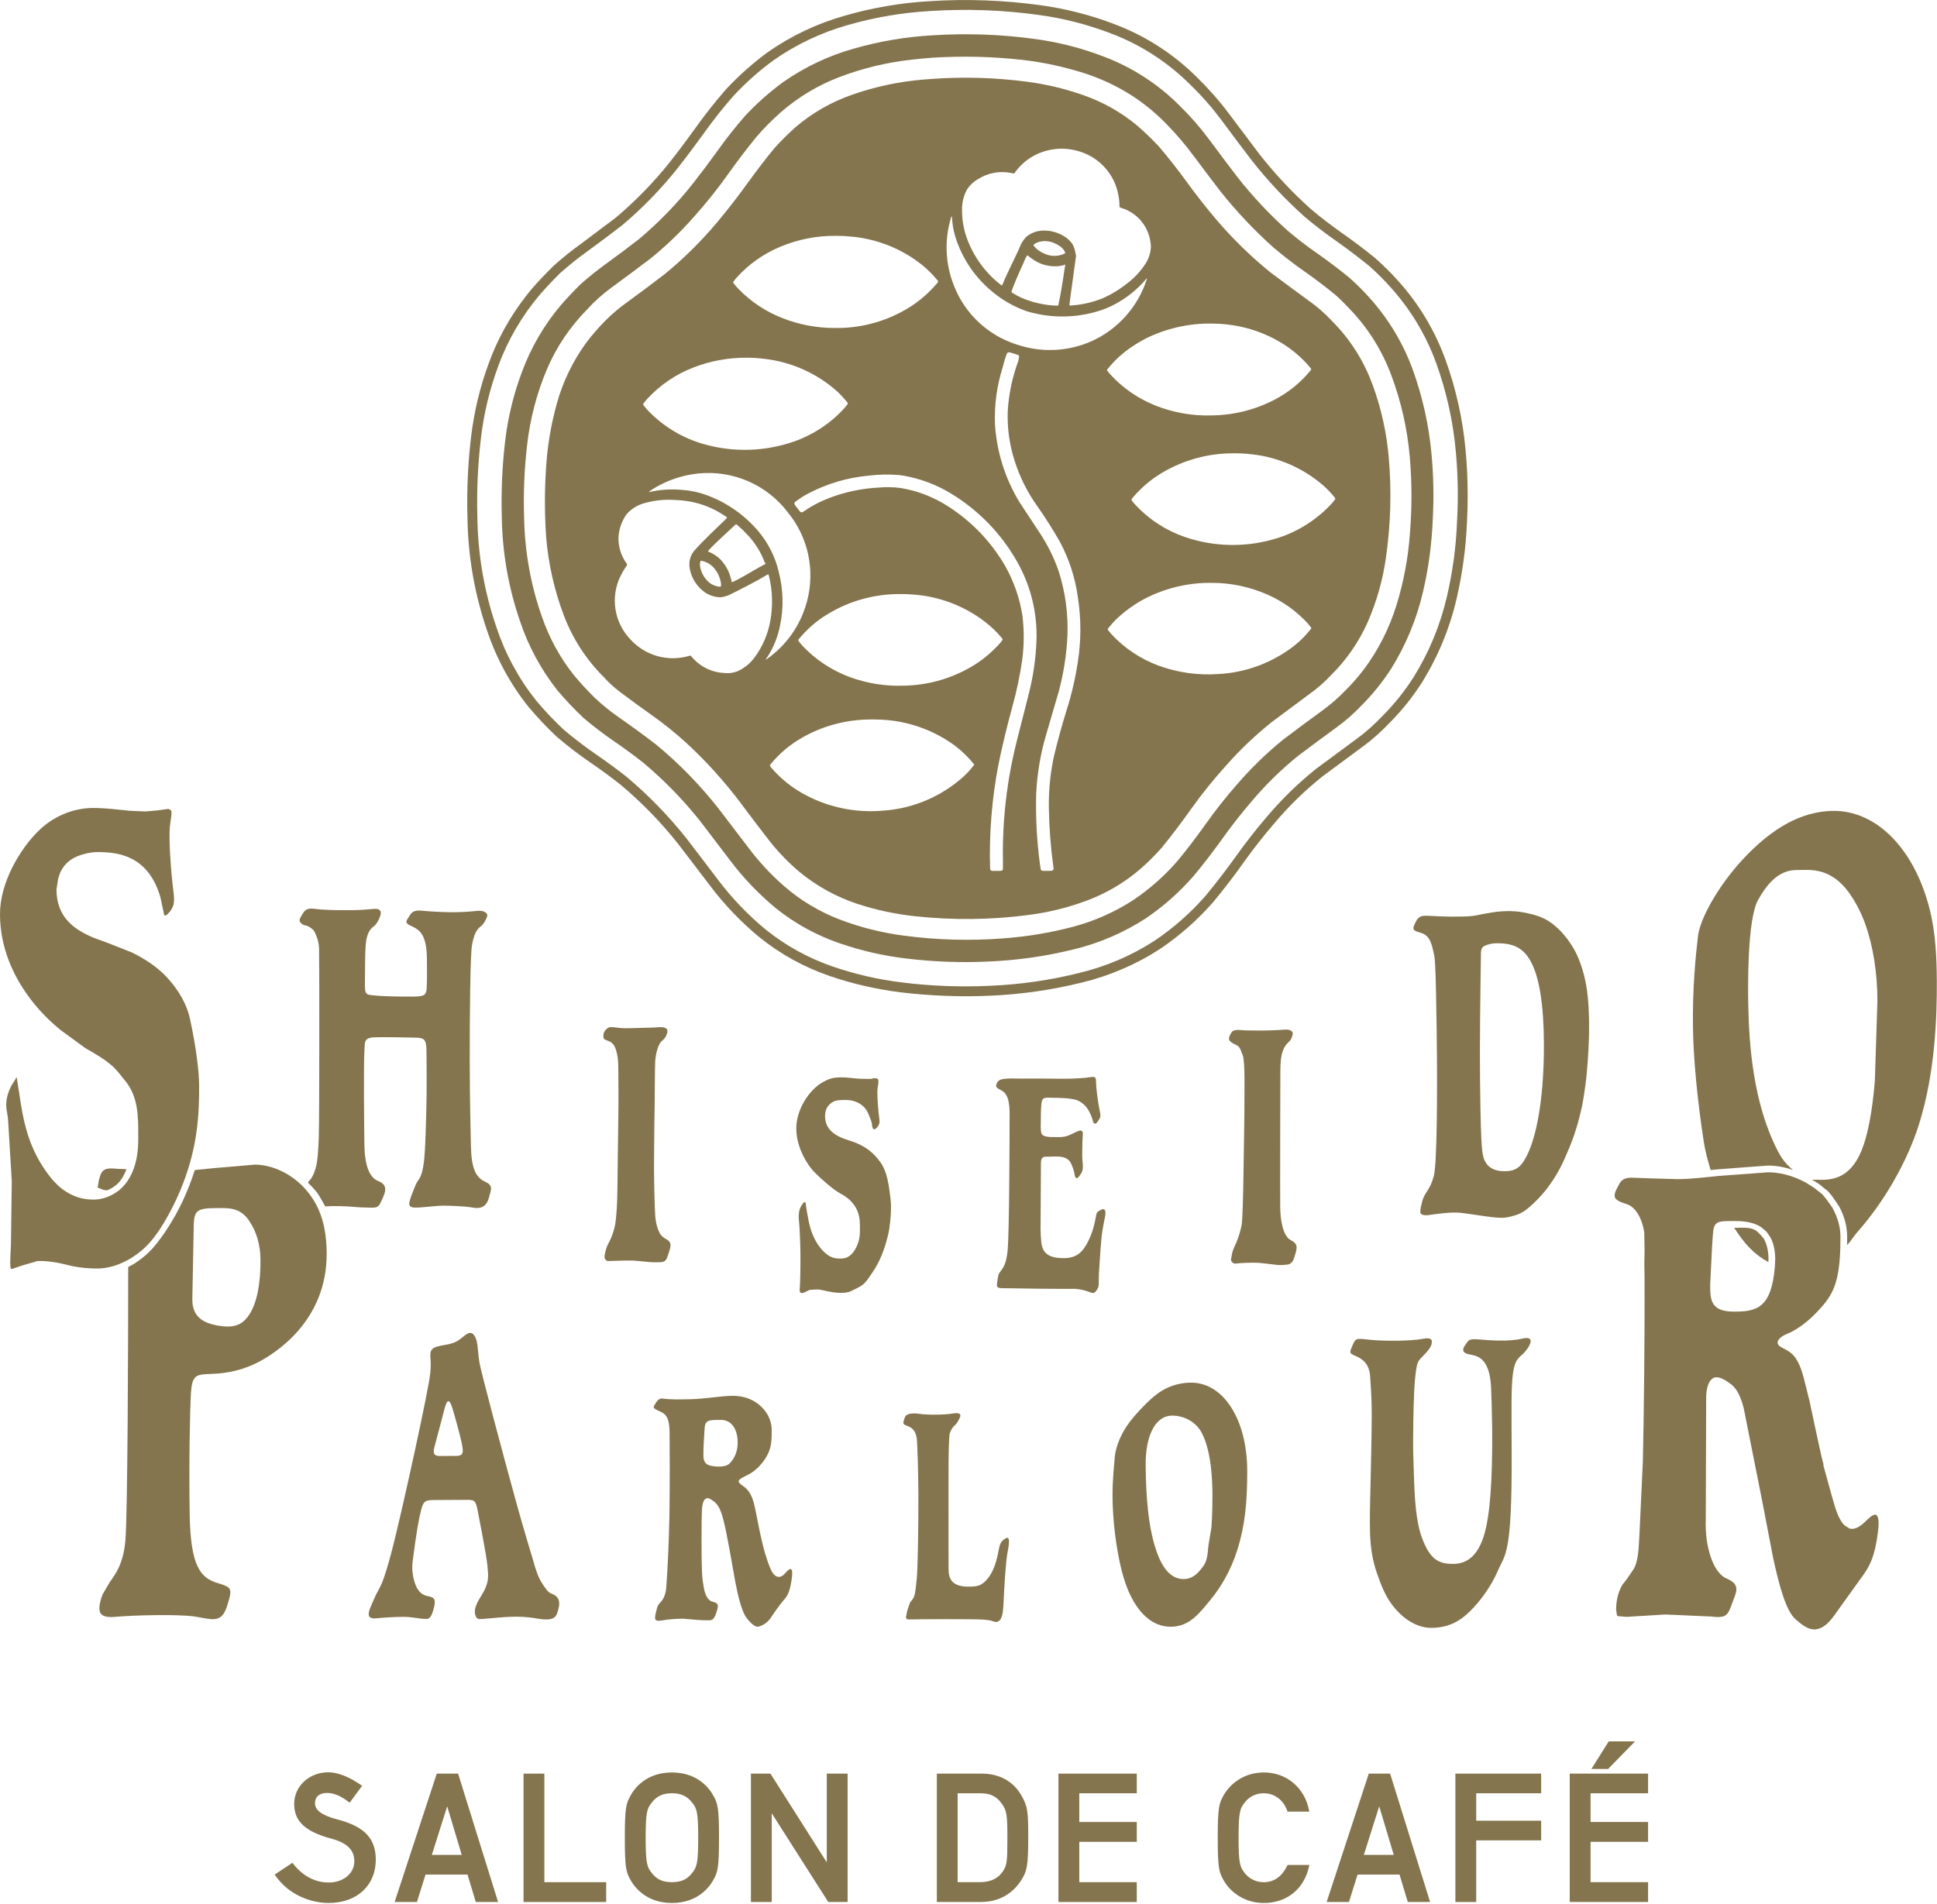
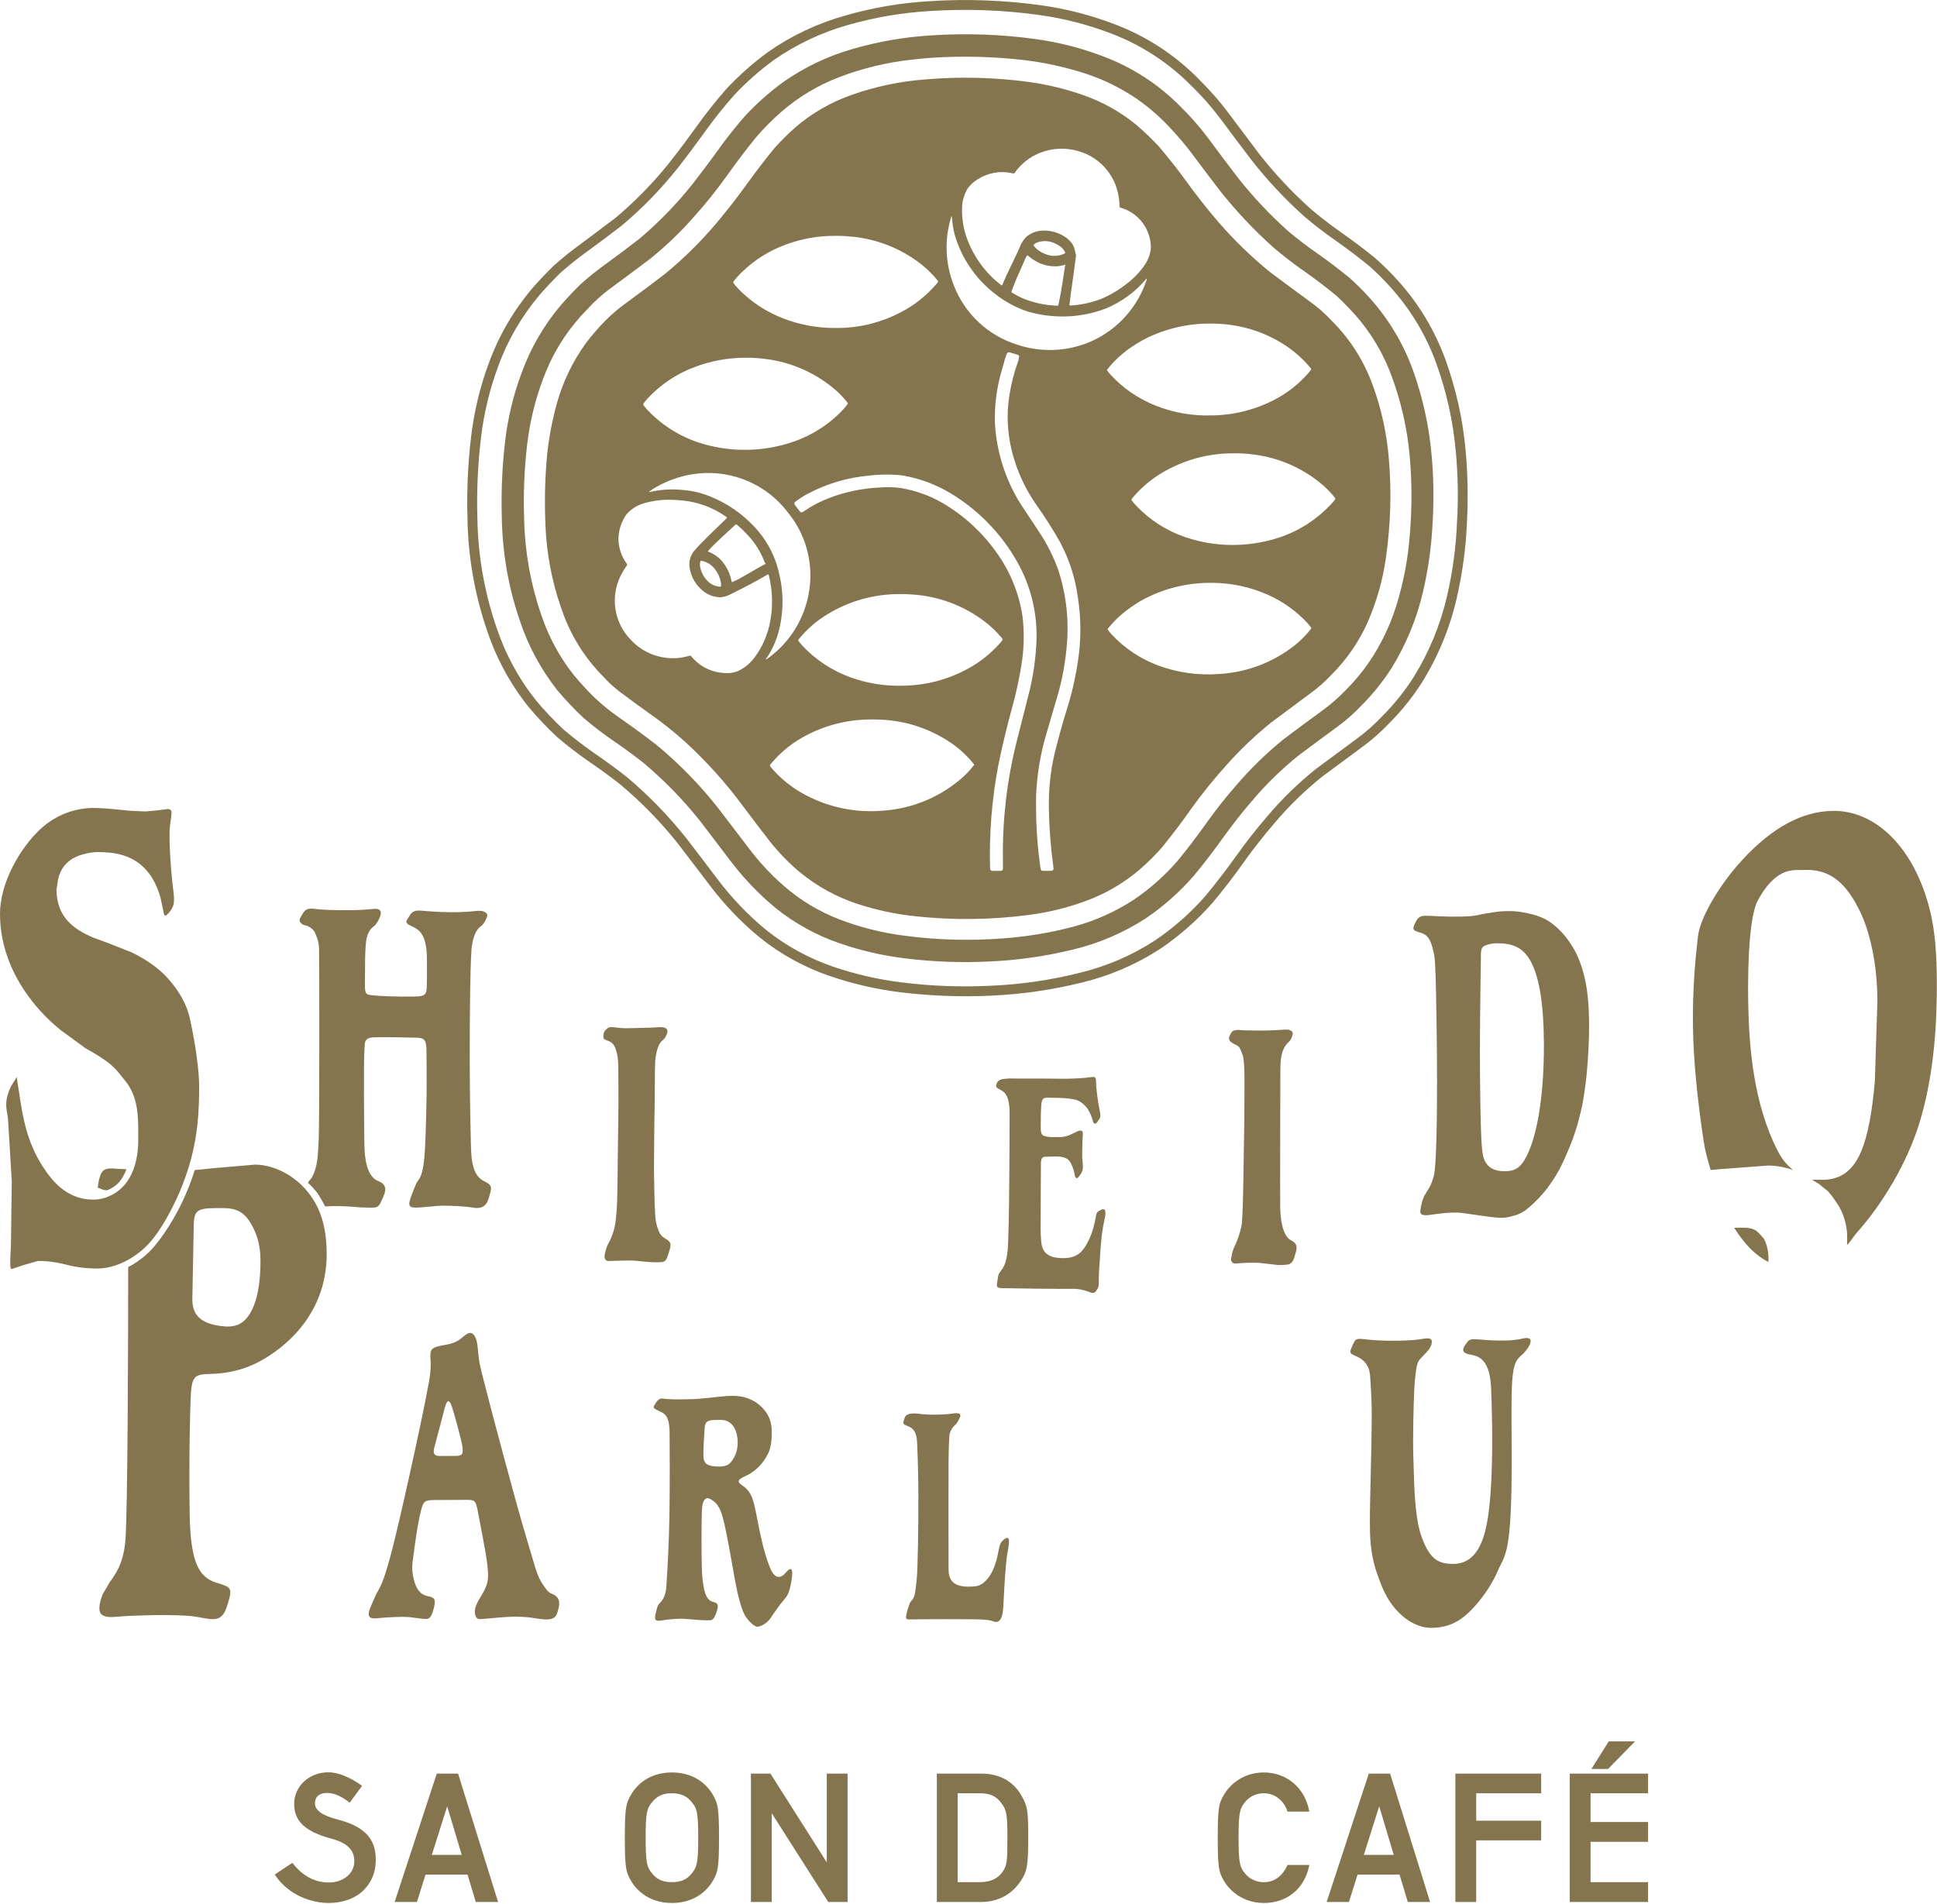
<svg xmlns="http://www.w3.org/2000/svg" id="_レイヤー_1" width="180" height="177" version="1.1" viewBox="0 0 180 177">
  <path d="M33.817,175.668c-.783.783-1.95,1.213-3.271,1.213-1.551,0-3.686-.676-4.976-2.58l-.046-.061,1.643-1.09.046.046c.891,1.167,2.043,1.781,3.348,1.781,1.351,0,2.365-.845,2.365-1.966,0-1.075-.676-1.72-2.165-2.119-2.396-.645-3.425-1.612-3.425-3.21,0-1.659,1.398-2.949,3.179-2.949.875,0,1.966.43,3.071,1.213l.061.046-1.152,1.567-.061-.046c-.753-.584-1.413-.86-2.043-.86-.384,0-.676.108-.875.292-.169.169-.246.399-.246.676,0,.645.676,1.136,2.119,1.505,2.473.645,3.532,1.766,3.532,3.732,0,1.121-.384,2.089-1.106,2.81h.002Z" fill="#84754e" />
  <path d="M44.213,176.789l-.768-2.549h-3.901l-.799,2.549h-2.073l3.916-11.932h1.981l3.716,11.932h-2.073.001ZM41.556,167.897l-1.428,4.515h2.78l-1.351-4.515h0Z" fill="#84754e" />
-   <path d="M48.651,176.789v-11.932h1.935v10.09h5.744v1.843h-7.679Z" fill="#84754e" />
  <path d="M66.295,174.731c-.353.645-1.444,2.15-3.855,2.15s-3.501-1.505-3.855-2.15c-.399-.722-.522-1.09-.522-3.916,0-2.81.123-3.179.522-3.901.353-.66,1.444-2.165,3.855-2.165s3.501,1.505,3.855,2.165c.399.722.522,1.09.522,3.901,0,2.826-.123,3.194-.522,3.916ZM64.299,167.528c-.461-.583-1.014-.845-1.858-.845s-1.398.261-1.858.845c-.445.553-.584.86-.584,3.287,0,2.442.138,2.733.584,3.302.461.584,1.014.829,1.858.829s1.398-.246,1.858-.829c.445-.568.584-.86.584-3.302,0-2.427-.138-2.734-.584-3.287Z" fill="#84754e" />
  <path d="M76.968,176.789l-5.252-8.247v8.247h-1.935v-11.932h1.812l5.237,8.247v-8.247h1.935v11.932h-1.797Z" fill="#84754e" />
  <path d="M94.874,174.808c-.476.737-1.582,1.981-3.732,1.981h-4.085v-11.932h4.193c1.597,0,2.903.706,3.655,2.012.599,1.029.645,1.49.645,3.947,0,2.657-.123,3.133-.676,3.993h0ZM93.092,167.651c-.507-.706-1.06-.967-2.043-.967h-2.058v8.262h2.058c.983,0,1.674-.322,2.135-.983.384-.584.43-.906.43-3.071,0-2.104-.046-2.611-.522-3.24h0Z" fill="#84754e" />
-   <path d="M98.359,176.789v-11.932h7.279v1.827h-5.344v2.672h5.344v1.843h-5.344v3.747h5.344v1.843h-7.279Z" fill="#84754e" />
  <path d="M121.655,173.441c-.445,2.119-2.058,3.44-4.208,3.44-1.904,0-3.194-1.106-3.763-2.15-.399-.722-.522-1.09-.522-3.916,0-2.81.123-3.179.522-3.901.568-1.044,1.858-2.165,3.763-2.165,2.119,0,3.809,1.428,4.208,3.563l.015.077h-2.027l-.015-.046c-.261-.829-1.029-1.659-2.181-1.659-.968,0-1.52.522-1.766.845-.445.553-.584.86-.584,3.287,0,2.442.138,2.733.584,3.302.246.307.799.829,1.766.829.952,0,1.689-.522,2.181-1.551l.015-.046h2.027l-.015.092h0Z" fill="#84754e" />
  <path d="M130.823,176.789l-.768-2.549h-3.901l-.799,2.549h-2.073l3.916-11.932h1.981l3.716,11.932h-2.073.001ZM128.166,167.897l-1.428,4.515h2.78l-1.351-4.515h-.001Z" fill="#84754e" />
  <path d="M137.18,171.061v5.728h-1.935v-11.932h7.97v1.827h-6.035v2.549h6.035v1.828h-6.035Z" fill="#84754e" />
  <path d="M145.872,176.789v-11.932h7.279v1.827h-5.344v2.672h5.344v1.843h-5.344v3.747h5.344v1.843h-7.279ZM149.434,164.426h-1.551l1.613-2.565h2.442l-2.503,2.565h-.001Z" fill="#84754e" />
  <path d="M51.19,148.102c-.27-.098-.563-.551-.775-.873-.375-.566-.611-1.231-.899-2.282-.158-.533-.772-2.538-1.478-5.065-1.435-5.196-3.37-12.496-3.489-13.254-.175-1.125-.121-1.921-.43-2.427-.31-.506-.625-.305-.992-.022-.367.282-.671.651-1.715.82-.56.095-1.024.177-1.245.402-.2.198-.184.527-.168.826.044.636.054,1.184-.157,2.331-.762,4.218-3.041,14.097-2.316,10.909-.582,2.565-1.029,4.386-1.215,5.062-.275,1.003-.541,1.949-.834,2.645-.24.565-.5.918-.668,1.342-.382.924-1.055,1.989.092,1.908,1.146-.103,2.538-.188,3.217-.106.675.08,1.142.162,1.403.162.245,0,.506.041.752-.851.245-.891.161-1.097-.342-1.228-.378-.087-1.106-.13-1.467-1.56-.114-.435-.212-1.001-.114-1.739.366-2.827.57-3.93.782-4.735.21-.81.328-.94,1.258-.94.941-.002,2.294-.005,3.011-.016.721,0,.802.087.982.972.171.892.815,4.144.91,5.123.084.965.217,1.563-.581,2.838-.271.427-.495.856-.571,1.231-.054.318.011.603.127.761.147.202.286.168.889.119,1.653-.136,2.957-.326,4.688-.024,1.736.301,1.851-.139,2.041-.856.195-.723.071-1.196-.695-1.476v.003h-.001ZM42.36,135.326c-.619.005-.929.005-1.499.008-.557.002-.644-.285-.481-.872.168-.596.723-2.74.94-3.564.255-.915.454-.84.712-.03.228.733.772,2.68.916,3.47.142.786.032.987-.588.987h0Z" fill="#84754e" />
  <path d="M12.145,116.966c.57-.365,1.237-.837,1.867-1.582.788-.921,1.574-2.223,2.354-3.865.445-.945.788-1.848,1.072-2.724.977-3.026,1.075-5.641,1.067-7.913-.003-1.099-.237-3.394-.867-6.248-.282-1.258-.979-2.528-2.085-3.747-.802-.881-1.874-1.65-3.286-2.351l-2.167-.856-1.429-.527c-1.691-.723-3.409-1.821-3.423-4.463,0,0,.131-.904.147-.967.228-.973.782-1.674,1.65-2.071.81-.37,1.772-.49,2.329-.447l.225.005c1.242.076,4.163.234,5.302,4.175l.247,1.138s.014.057.028.133l.031.179c.017.044.019.079.019.079.036.155.089.193.101.198.124.014.467-.329.629-.639.115-.209.207-.367.213-.779.002-.082,0-.18,0-.278-.011-.206-.039-.459-.079-.783-.177-1.364-.443-4.681-.293-5.881l.073-.56c.033-.206.055-.362.06-.492.034-.375-.043-.44-.296-.508,0,0-.938.119-.938.125,0,0-.024,0-.065.008-.239.016-1.108.098-1.108.098l-.386-.014-1.106-.05-.573-.06c-.316-.033-.648-.071-.974-.098-.989-.092-1.991-.155-2.782-.033-.327.054-1.029.158-1.884.54-.286.12-.584.276-.897.466-.41.255-.84.572-1.263.979C1.885,78.85-.016,82.027,0,84.989c.01,3.172,1.293,5.762,2.63,7.599.446.614.896,1.146,1.313,1.586.557.59,1.041,1.023,1.34,1.275l.348.294,2.299,1.679c2.321,1.307,2.669,1.742,3.429,2.698l.297.367c1.193,1.465,1.193,3.34,1.193,4.99v.415c0,1.131-.166,2.039-.445,2.797-.422,1.133-1.098,1.873-1.865,2.299-.595.342-1.228.513-1.842.513-.815.006-1.555-.174-2.259-.562-.665-.366-1.492-.962-2.543-2.634-1.427-2.266-1.78-4.571-2.047-6.262l-.065-.451c-.114-.682-.222-1.383-.228-1.478l-.532.862c-.294.605-.413,1.089-.438,1.492-.03.403.033.726.085,1.017l.065.434.03.4.329,5.47-.076,5.865-.043.91c-.03.676-.048,1.27.052,1.37l.113.008.93-.318,1.434-.415c.459-.012,1.419.022,2.671.348.9.234,1.854.353,2.919.353.555-.005,1.635-.141,2.821-.816.076-.054.153-.075.231-.13v.002h-.001Z" fill="#84754e" />
  <path d="M73.002,146.194c-.447.547-.995.552-1.386-.339-.166-.37-.474-1.223-.718-2.196-.337-1.353-.605-2.924-.75-3.547-.231-1.068-.527-1.616-1.144-2.021-.62-.416-.346-.57.13-.823.15-.082.497-.218.889-.506.484-.367,1.035-.953,1.391-1.734.248-.554.311-1.228.299-2.04,0-1.079-.484-1.827-1.13-2.384-.91-.778-1.956-.87-2.558-.861-.959.003-2.6.286-3.783.31-1.187.03-2.15.03-2.649-.057-.386-.065-.587.302-.726.53-.133.229-.241.313.164.525.617.321,1.189.309,1.193,2.182.005,1.058.037,4.492-.016,7.712-.05,2.503-.174,4.9-.245,5.846-.033.473-.038.87-.103,1.163-.243,1.05-.668.951-.796,1.487-.114.486-.161.57-.177.774-.019.212-.092.527.567.413.667-.12,1.688-.212,2.332-.147.636.065,1.389.125,1.873.125.475,0,.636.065.907-.709.272-.78.136-.889-.326-1.008-.458-.109-.729-.635-.848-1.387-.027-.19-.125-.635-.152-1.25-.077-1.842-.049-5.007-.016-5.843.043-1.119.424-1.326.862-1.027.432.288.774.5,1.124,1.839.356,1.346.868,4.45,1.101,5.723.234,1.275.604,2.806,1.02,3.373.409.571.822.886,1.051.886s.864-.255,1.228-.805c.362-.552.865-1.255,1.18-1.624.321-.369.566-.622.764-1.876.199-1.258-.089-1.256-.551-.704h-.001ZM67.667,136.13c-.226.142-.701.256-1.46.142-.75-.109-.84-.522-.843-1.044-.005-.522.06-1.778.12-2.535.065-.753.5-.709,1.506-.715,1.003-.003,1.554.886,1.56,2.092.01,1.213-.653,1.919-.883,2.06h0Z" fill="#84754e" />
-   <path d="M81.821,108.038c-.672-.937-1.498-1.598-2.868-2.019-1.364-.413-2.282-1.011-2.285-2.305,0-.299.098-.674.264-.881.456-.581.91-.587,1.628-.592,1.059-.005,1.801.529,2.103,1.217.298.696.368.925.375,1.104.008.182.073.394.182.407.104.005.278-.13.365-.29.04-.079.13-.176.147-.372.01-.214-.057-.543-.093-.924-.071-.739-.144-1.832-.086-2.25.04-.255.124-.614.044-.799-.044-.106-.223-.114-.304-.114-.196.005-.221.065-.479.065-.246.005-.837-.017-1.103-.025-.27-.013-.995-.132-1.624-.122-.455.011-.895.043-1.498.384-.212.116-.427.231-.645.415-.38.315-.868.823-1.277,1.549-.375.68-.679,1.554-.671,2.405.002,1.769,1.026,3.378,1.662,4.041.645.653,1.786,1.664,2.487,2.033.685.367,1.755,1.15,1.761,2.805.007.758.053,1.337-.302,2.093-.308.642-.709,1.12-1.468,1.12-.584.007-1.041-.082-1.66-.718-.753-.767-1.148-1.883-1.308-2.669-.261-1.33-.252-1.415-.274-1.611-.019-.193-.085-.41-.305-.09-.223.319-.315.522-.353.905-.06.383.065,1.011.071,1.514.01.214.063,1.184.075,2.218.012,1.337-.029,2.805-.053,3.093-.058.511.048.581.238.562.193-.019.543-.263.701-.291.162-.021.663-.048.837-.034.185.013,1.239.313,1.979.31.331-.004.638.008,1.037-.18.685-.33,1.087-.514,1.413-.949.277-.375.86-1.163,1.269-2.069.459-1.035.753-2.192.829-2.708.133-.968.244-1.984.103-3.006-.146-1.02-.244-2.275-.915-3.221h.001Z" fill="#84754e" />
  <path d="M62.065,116.696c.245-.785.462-1.175-.173-1.53-.389-.217-.581-.411-.78-1.012-.101-.312-.193-.671-.226-1.174-.077-1.256-.109-3.702-.114-4.305,0-.598.037-5.091.063-5.865.016-.772.016-3.657.051-4.166.033-.505.209-1.53.608-1.873.398-.337.42-.533.482-.688.057-.155.237-.688-.802-.603-.43.04-1.073.049-1.739.065-.442.008-.913.034-1.321.03-.429-.01-.777-.054-1.017-.087-.45-.058-.592.011-.787.212-.136.13-.236.342-.236.494,0,.332-.025.381.312.505.343.118.674.261.854.892.024.08.155.478.19.994.047.588.022,1.391.038,2.343.027,1.95-.041,4.498-.06,6.762-.016,1.576-.027,3.027-.065,4.079-.033.85-.103,1.437-.12,1.606-.075.913-.45,1.786-.706,2.244-.249.456-.328,1.048-.342,1.169-.005.126.087.424.34.424s1.725-.065,2.242-.046c.528.024,1.463.15,1.958.162.236.003.496,0,.728-.013.356-.017.488-.207.624-.623l-.002.004h0Z" fill="#84754e" />
  <path d="M179.981,91.066c-.013-1.976-.097-4.3-.655-6.523-1.415-5.648-4.962-9.25-9.039-9.171-2.846.055-5.586,1.536-8.365,4.539-2.17,2.348-3.947,5.419-4.136,7.137l-.022.2c-.155,1.342-.505,4.49-.439,8.332.043,2.837.383,6.472.994,10.502.147.959.368,1.724.647,2.673.24-.022.471-.049.713-.071,0,0,4.568-.343,4.582-.343.761-.011,1.56.136,2.351.407-.441-.391-.905-.793-1.394-1.74-2.307-4.438-2.679-9.863-2.756-13.553-.04-1.833-.087-7.963.897-9.779,1.541-2.823,3.022-2.82,3.903-2.811,0,0,.13,0,.313-.005.47-.007,1.263-.022,2.112.326.56.229,1.391.734,2.16,1.821.578.803,1.149,1.918,1.492,2.896.726,2.034,1.124,4.568,1.124,7.145l-.238,7.436v-.003c-.24,2.873-.658,5.05-1.239,6.468-1.025,2.517-2.672,2.764-3.993,2.708h-.31c-.161,0-.137,0-.316-.017.236.146.66.407.66.407,0,0,.307.245.383.31l.158.13.299.239s.305.365.359.421c0,0,.62.883.695,1.027.484.896.731,1.84.731,2.813.003.277-.002.497-.013.742.373-.356.551-.747.934-1.177,2.505-2.818,4.652-6.555,5.74-10.001,1.524-4.826,1.688-10.007,1.671-13.49l-.003.005h0Z" fill="#84754e" />
  <path d="M10.115,110.567c.756-.348,1.221-.831,1.639-1.89l-.873-.036c-1.018-.111-1.417,0-1.63.84l-.066.237-.108.672.516.2c.171.04.354.089.522-.023h0Z" fill="#84754e" />
  <path d="M23.681,108.252l-3.743.321-1.837.182c-.295.937-.672,1.921-1.152,2.943-.799,1.68-1.807,3.205-2.611,4.154-.669.794-1.364,1.288-1.963,1.669-.162.098-.308.157-.461.245,0,6.935-.048,22.783-.26,25.398-.18,2.142-.887,3.109-1.451,3.892l-.68,1.16c-.207.573-.446,1.386-.147,1.777.193.253.636.356,1.31.293,1.902-.165,5.848-.252,7.395-.033l.644.112c1.19.217,1.908.345,2.355-1.023.28-.853.408-1.373.264-1.636-.117-.229-.484-.372-1.12-.56-1.625-.473-2.518-1.63-2.598-6.386-.075-4.952.027-9.83.12-11.314.103-1.584.489-1.682,1.598-1.73,0,0,.244-.015.364-.015.639-.024,2.327-.1,4.201-1.043,1.516-.769,6.473-3.769,6.449-10.146-.007-1.614-.263-2.981-.752-4.081-1.289-2.881-3.977-4.186-5.925-4.18h0ZM22.594,122.842c-.648.532-1.463.5-2.167.397-1.762-.248-2.55-1.006-2.555-2.446l.136-7.082c.059-1.196.366-1.414,2.077-1.419h.23c.982-.01,2.004-.027,2.803,1.128.712,1.03,1.081,2.267,1.087,3.677.011,2.87-.543,4.859-1.609,5.746h-.002,0Z" fill="#84754e" />
-   <path d="M174.363,140.811c-.244-.119-.631.234-.913.511-.625.634-1.12.877-1.574.756,0,0-.415-.24-.492-.319-.358-.358-.665-1.008-.927-1.915,0,0-.29-.995-.29-1l-.753-2.74s.04.038.078.062c-.112-.196-.261-.904-.832-3.554,0,0-.51-2.41-.51-2.405l-.451-1.802c-.561-2.381-1.254-2.715-2.055-3.114-.31-.15-.462-.326-.456-.521.017-.278.337-.569.902-.798.31-.119,1.432-.639,2.702-1.962,1.342-1.413,2.103-2.413,2.218-5.868.01-.366.019-.731.019-1.149,0-.903-.232-1.783-.751-2.745l-.584-.817s-.239-.291-.329-.4l-.248-.204s-.179-.139-.258-.199l-.286-.229-.772-.483s-.217-.115-.228-.117c-1.093-.552-2.24-.846-3.297-.834l-4.563.337c-.214.024-.419.043-.631.065-1.434.152-2.764.278-3.685.217l-1.75-.048s-1.723-.063-1.74-.063c-1.081-.081-1.293.31-1.491.688-.22.405-.375.712-.375.957,0,.06.013.12.032.182.101.236.424.423,1.079.616.788.232,1.432,1.259,1.644,2.637,0,0,.029,1.679.029,1.687l-.022,1.231c.022.511.024,1.734.024,3.386,0,3.878-.051,10.106-.162,14.996,0,0-.294,6.316-.294,6.321l-.046.87c-.06,1.304-.15,2.087-.479,2.75,0,0-.685.999-.691,1.011,0,0-.391.5-.397.505-.475.82-.577,1.705-.577,2.31,0,0,.068.487.077.522,0,0,.024.038.075.079,0,0,.799.065.816.065,0,0,3.588-.22,3.617-.22,0,0,4.183.187,4.199.187,1.478.18,1.586-.111,1.978-1.171l.124-.337c.36-.907.595-1.505-.63-2.029-1.318-.563-2.011-3.172-1.924-5.365,0,0,.038-11.626.038-11.64.079-1.131.389-1.456.669-1.633.195-.114.617-.068.962.149.005,0,.022.014.022.014.056.033.109.014.155.057h-.048c.077.04.133.065.318.203.413.277.973.65,1.418,2.427l1.672,8.403,1.053,5.468c.545,2.519,1.184,4.952,2.114,5.74.6.511,1.173.989,1.875.905.551-.066,1.09-.47,1.652-1.239l2.832-3.947c.597-.878.992-1.769,1.25-3.718.125-.929.1-1.47-.082-1.665l-.054-.065h.004ZM164.944,117.496l-.005.195c-.318,3.916-1.708,4.221-3.783,4.224-2.223.012-2.226-1.142-2.235-2.477,0,0,.172-3.489.172-3.495l.079-1.172c.076-1.236.407-1.271,1.718-1.274h.405c.97,0,1.725.168,2.331.541l.415.339.156.164.002.005s.277.386.337.494c.28.533.43,1.223.43,2.016l-.022.439h0Z" fill="#84754e" />
  <path d="M35.378,111.763c.282-.646.881-1.557-.207-1.973-1.092-.415-1.291-2.112-1.309-3.419-.022-1.316-.082-7.631.005-8.778.028-.351.011-.611.077-.778.152-.396.63-.396,1.128-.404.709-.017,2.986.016,3.617.04.636.028.941.074.941,1.208,0,.488.033,2.195.011,4.067-.027,2.476-.134,5.234-.211,5.933-.068.69-.169,1.261-.343,1.668-.126.311-.327.487-.443.761-.264.639-.476,1.18-.552,1.467-.077.283-.196.68.457.69.649.014,1.929-.174,2.608-.179.674,0,2.092.054,2.701.168.605.122,1.278.089,1.55-.831.266-.922.434-1.208-.371-1.588-.799-.375-1.239-1.169-1.276-3.327-.022-.924-.104-4.153-.109-7.691-.011-4.751.054-10.035.206-10.926.264-1.554.762-1.68.958-1.891.195-.212.284-.408.401-.66.12-.261.076-.394-.136-.529-.212-.136-.486-.164-.984-.104-.24.032-1.168.111-2.196.104-1.108-.007-2.321-.104-2.704-.142-.742-.075-.962.158-1.157.506-.199.345-.547.59.111.883.642.296,1.278.587,1.467,2.155.068.568.051,1.071.06,1.571.008.87,0,1.639-.027,2.076-.038.701-.256.786-1.343.793-1.085.006-2.684-.016-3.5-.106-.81-.084-.919-.013-.895-1.247.025-1.24-.033-3.335.177-4.15.212-.813.581-.939.769-1.134.179-.201.296-.407.432-.741.13-.329.269-.861-.609-.767-.374.041-1.114.098-2.043.114-1.25.016-2.751-.03-3.251-.106-.875-.136-1.037.076-1.293.484-.255.408-.345.608-.146.799.192.202.331.226.467.243.136.016.696.28.848.66.153.38.348.692.386,1.478.031.782.038,16.04-.027,17.606-.077,1.57-.082,2.64-.62,3.638-.136.254-.29.328-.386.525,0,0,.655.615.946,1.065.29.448.654,1.141.654,1.141.533-.032.803-.038,1.418-.024.886.014,1.709.123,2.146.123.932-.006,1.31.179,1.599-.474,0,0-.002.003-.002.003Z" fill="#84754e" />
  <path d="M141.482,124.423c-1.312.305-3.09.158-4.076.076-.987-.081-.922.098-1.221.481-.295.389-.353.747.275.894.622.142,1.964.109,2.101,3.085.06,1.37.182,4.89.036,8.362-.095,2.011-.259,4.125-.769,5.625-.522,1.519-1.392,2.413-2.767,2.416-1.326.002-2.163-.342-2.94-2.47-.552-1.516-.668-3.702-.731-5.781-.03-1.108-.079-2.095-.074-3.128.011-2.663.093-4.946.156-5.563.171-1.753.23-1.843.703-2.319.479-.485.745-.797.837-1.107.075-.312.187-.742-.823-.546-1.014.2-3.473.222-4.791.092-1.332-.125-1.381-.24-1.696.473-.313.717-.347.764.275,1.027.633.26,1.301.755,1.35,1.956.017.422.15,1.789.142,3.571-.008,3.343-.179,8.044-.171,9.909.008,1.216,0,2.831.636,4.69.355,1.021.717,2.017,1.356,2.898.927,1.282,2.272,2.249,3.723,2.244,1.946-.011,3.041-.93,3.957-1.924,1.097-1.186,1.856-2.521,2.215-3.37.66-1.565,1.333-1.299,1.29-11.023-.016-3.778-.049-5.913.096-7.145.171-1.541.627-1.666.978-2.025.579-.581,1.24-1.707-.065-1.402l-.002.004h0Z" fill="#84754e" />
  <path d="M93.412,143.012c-.443.28-.508.558-.612,1.087-.081.417-.366,2.316-1.532,3.114-.348.239-.75.266-1.278.266-1.982.007-1.835-1.252-1.844-1.994,0-.744-.013-8.153,0-9.62.017-1.473.052-2.407.117-2.647.063-.228.274-.592.468-.739.184-.152.293-.369.442-.663.149-.305.128-.557-.665-.426-.786.13-2.38.138-3.15.016-.274-.046-.747-.033-.91.033-.147.058-.296.101-.38.356-.194.532-.17.573.19.72.366.149.913.318.962,1.533.028.509.115,2.584.123,4.911.007,3.202-.065,6.896-.147,7.735-.082.777-.123,1.345-.253,1.706-.114.31-.343.455-.399.614-.148.408-.275.788-.31,1.064-.05.279-.129.472.334.448.473-.024,6.238-.048,6.836.017.597.056.723.097.89.162.171.06.489.147.706-.237.207-.388.223-.855.267-1.728.043-.872.177-3.514.364-4.471.188-.959.228-1.533-.22-1.256h.001Z" fill="#84754e" />
  <path d="M146.309,88.299c-.433-.766-1.2-1.9-2.374-2.663-.587-.386-1.331-.625-2.136-.785-.495-.095-.983-.171-1.557-.165-1.027,0-1.492.119-1.924.185-.991.144-1.108.293-2.377.321-1.827.037-2.495-.05-3.082-.063-.573-.014-.978-.09-1.299.557-.315.647-.315.767.206.935.52.168,1.09.206,1.403,1.696.046.204.144.448.185,1.206.089,1.477.113,3.881.155,6.49.073,5.571.036,12.175-.275,13.322-.184.66-.353.953-.5,1.198-.269.48-.456.573-.653,1.475-.138.599-.123.743,0,.84.141.127.441.123.706.09.476-.065,2.022-.316,2.995-.202.984.121,2.258.332,2.797.386.529.06,1.134.152,1.84-.054.312-.087.793-.163,1.408-.63.777-.588,1.695-1.612,2.052-2.126.166-.244.567-.75,1.027-1.609.327-.609.677-1.417.978-2.15.637-1.524,1.014-3.171,1.134-3.752.104-.534.299-1.659.424-2.914.158-1.636.237-3.493.228-4.405,0-.865-.015-2.476-.282-3.971-.234-1.332-.704-2.555-1.079-3.213h0ZM141.475,108.101c-.533.728-1.158.76-1.723.76-.87,0-1.479-.326-1.79-.994-.229-.484-.245-1.136-.303-1.964-.058-.93-.135-4.508-.135-8.141.005-4.043.092-8.147.092-8.859-.01-.674.069-.881.408-1.018.234-.1.664-.209,1.029-.212,1.437-.003,2.553.31,3.329,1.956.643,1.354,1.068,3.623,1.09,7.368.018,5.631-.846,9.545-1.995,11.105h-.002Z" fill="#84754e" />
  <path d="M132.24,54.993c.506-2.166.802-4.367.896-6.588.118-2.084.082-4.166-.113-6.242-.244-2.657-.829-5.269-1.729-7.777-.896-2.465-2.258-4.739-4.011-6.688-.595-.671-1.239-1.305-1.908-1.9-.975-.794-1.973-1.549-3.003-2.272-.935-.647-1.842-1.347-2.72-2.09-1.688-1.514-3.245-3.176-4.647-4.957-.898-1.177-1.787-2.356-2.667-3.546-.815-1.099-1.72-2.131-2.698-3.088-1.993-2.008-4.39-3.565-7.028-4.568-2.058-.796-4.195-1.346-6.376-1.644-3.193-.444-6.417-.557-9.636-.347-2.462.141-4.905.557-7.281,1.241-2.332.656-4.544,1.705-6.534,3.098-1.271.93-2.459,1.982-3.532,3.131-.914,1.042-1.772,2.123-2.566,3.248-.764,1.057-1.549,2.104-2.359,3.136-1.467,1.843-3.117,3.544-4.924,5.066-1.014.788-2.041,1.56-3.082,2.312-.832.602-1.625,1.237-2.381,1.911-.623.617-1.223,1.251-1.796,1.906-1.582,1.861-2.822,3.991-3.661,6.291-.767,2.049-1.283,4.185-1.541,6.36-.275,2.337-.378,4.697-.313,7.049.048,3.294.609,6.553,1.679,9.658.772,2.349,1.962,4.541,3.492,6.48.767.908,1.582,1.771,2.446,2.579.905.769,1.851,1.487,2.829,2.16.929.636,1.834,1.297,2.718,1.995,1.929,1.62,3.684,3.428,5.255,5.393.924,1.219,1.854,2.435,2.78,3.653,1.242,1.653,2.675,3.147,4.259,4.46,1.774,1.422,3.78,2.527,5.924,3.262,1.961.676,3.99,1.149,6.058,1.402,2.606.324,5.242.424,7.878.294,2.631-.115,5.251-.49,7.822-1.125,2.371-.57,4.634-1.546,6.688-2.872,1.66-1.123,3.155-2.452,4.47-3.961.951-1.143,1.857-2.329,2.721-3.537.845-1.178,1.737-2.319,2.683-3.413,1.312-1.56,2.771-2.981,4.361-4.256,1.155-.864,2.307-1.723,3.473-2.573.862-.62,1.656-1.318,2.382-2.087,1.029-1.035,1.948-2.177,2.739-3.408,1.367-2.199,2.367-4.616,2.951-7.142l.002-.004h0ZM125.001,64.203c-.668.691-1.402,1.324-2.182,1.886-1.207.872-2.387,1.761-3.572,2.65-1.568,1.274-3.019,2.69-4.337,4.22-1.014,1.158-1.968,2.368-2.857,3.62-.834,1.175-1.704,2.316-2.617,3.428-1.198,1.386-2.571,2.601-4.084,3.628-1.745,1.137-3.668,1.989-5.682,2.52-2.115.554-4.281.91-6.458,1.068-3.07.236-6.147.152-9.19-.252-2.036-.261-4.045-.764-5.963-1.492-1.924-.735-3.696-1.799-5.239-3.153-1.201-1.047-2.283-2.22-3.242-3.492-.954-1.242-1.905-2.492-2.856-3.743-1.708-2.164-3.635-4.137-5.756-5.887-1.106-.848-2.224-1.668-3.365-2.462-.822-.565-1.604-1.196-2.327-1.876-.682-.669-1.325-1.364-1.935-2.098-1.283-1.611-2.278-3.429-2.954-5.369-1.058-2.973-1.615-6.093-1.68-9.24-.078-2.297.019-4.596.286-6.87.282-2.406.898-4.751,1.837-6.974.878-2.068,2.149-3.946,3.723-5.543.674-.745,1.424-1.42,2.234-2.012,1.215-.89,2.421-1.788,3.626-2.698,1.451-1.172,2.805-2.462,4.032-3.862,1.164-1.291,2.245-2.643,3.246-4.06.811-1.136,1.659-2.252,2.537-3.337.733-.864,1.535-1.668,2.386-2.413,1.588-1.376,3.397-2.462,5.354-3.213,2.196-.837,4.495-1.391,6.84-1.639.607-.068,1.215-.128,1.83-.172,2.827-.178,5.655-.106,8.468.213,1.949.228,3.873.653,5.749,1.255,1.699.56,3.307,1.346,4.785,2.354,1.027.718,1.99,1.536,2.858,2.446.884.908,1.699,1.876,2.45,2.891.822,1.107,1.649,2.199,2.486,3.288,1.492,1.865,3.131,3.606,4.903,5.191.94.797,1.908,1.544,2.917,2.249.991.692,1.956,1.427,2.893,2.201.473.427.922.881,1.355,1.345,1.668,1.754,2.951,3.824,3.793,6.088.911,2.435,1.489,4.984,1.712,7.569.21,2.389.21,4.78.011,7.167-.161,2.261-.584,4.5-1.256,6.664-.668,2.141-1.685,4.153-3.027,5.945-.527.691-1.109,1.353-1.731,1.973v-.002h-.001Z" fill="#84754e" />
  <path d="M129.135,67.182c1.117-1.117,2.126-2.375,2.99-3.727,1.502-2.413,2.592-5.041,3.23-7.796.542-2.331.867-4.723.966-7.107.048-.839.065-1.676.065-2.513,0-1.4-.06-2.799-.191-4.18-.255-2.864-.889-5.701-1.867-8.414-.987-2.718-2.465-5.191-4.402-7.337-.644-.723-1.35-1.419-2.084-2.071l-.022-.027c-1.04-.843-2.119-1.658-3.217-2.424-.963-.68-1.903-1.403-2.794-2.158-1.716-1.538-3.321-3.25-4.764-5.082.013.01-2.791-3.712-2.791-3.712-.878-1.185-1.87-2.31-2.935-3.365-2.199-2.206-4.792-3.897-7.714-5.008-2.223-.856-4.549-1.451-6.908-1.777-3.419-.47-6.891-.601-10.332-.373-2.65.152-5.299.604-7.851,1.343-2.563.723-4.97,1.859-7.15,3.383-1.403,1.027-2.697,2.182-3.865,3.427-.995,1.139-1.925,2.313-2.783,3.511-.793,1.104-1.611,2.207-2.451,3.267-1.495,1.886-3.196,3.63-5.045,5.191-.031.027-3.196,2.403-3.196,2.403-.896.641-1.766,1.342-2.581,2.071l-.028.028c-.673.663-1.331,1.353-1.943,2.051-1.745,2.069-3.099,4.386-4.025,6.905-.826,2.213-1.388,4.542-1.669,6.903-.24,2.017-.358,4.055-.358,6.088,0,.485.005.978.022,1.468.048,3.552.663,7.072,1.815,10.441.856,2.576,2.145,4.963,3.837,7.087.838,1,1.729,1.946,2.661,2.815l.032.028c.954.815,1.987,1.606,3.047,2.336.966.656,1.911,1.354,2.811,2.06,1.962,1.645,3.78,3.507,5.38,5.529-.003-.011,2.919,3.827,2.919,3.827,1.343,1.788,2.903,3.418,4.632,4.848,1.962,1.577,4.154,2.783,6.516,3.593,2.109.726,4.322,1.234,6.557,1.516,2.786.337,5.628.448,8.447.316,2.829-.126,5.66-.533,8.414-1.213,2.607-.627,5.069-1.687,7.319-3.147,1.816-1.231,3.46-2.684,4.902-4.329,1.033-1.247,2.006-2.514,2.911-3.799.872-1.214,1.801-2.396,2.772-3.525,1.34-1.594,2.846-3.06,4.471-4.36l3.626-2.683c.939-.677,1.82-1.454,2.625-2.307h-.001ZM122.308,71.454c-1.675,1.342-3.207,2.837-4.593,4.477-.988,1.155-1.929,2.351-2.815,3.596-.904,1.272-1.864,2.517-2.859,3.723-1.385,1.588-2.973,2.987-4.713,4.164-2.163,1.408-4.543,2.426-7.046,3.022-2.694.674-5.454,1.071-8.232,1.19-2.761.131-5.532.034-8.283-.315-2.179-.266-4.308-.761-6.378-1.47-2.253-.774-4.367-1.932-6.229-3.431-1.672-1.381-3.177-2.957-4.481-4.691-.973-1.283-1.946-2.566-2.93-3.845-1.652-2.071-3.511-3.978-5.533-5.679-.933-.731-1.886-1.425-2.859-2.098-1.033-.713-2.022-1.468-2.973-2.273-.913-.853-1.769-1.76-2.572-2.72-1.619-2.03-2.864-4.338-3.685-6.814-1.122-3.272-1.717-6.705-1.766-10.163-.072-2.479.04-4.963.334-7.425.269-2.282.812-4.539,1.614-6.694.883-2.416,2.194-4.655,3.851-6.612.604-.695,1.239-1.364,1.891-2.011.805-.712,1.642-1.386,2.508-2.008,1.096-.796,2.177-1.606,3.245-2.43,1.906-1.605,3.639-3.394,5.185-5.339.848-1.082,1.672-2.185,2.475-3.3.844-1.18,1.749-2.326,2.71-3.412,1.128-1.212,2.372-2.321,3.715-3.3,2.09-1.462,4.422-2.568,6.87-3.262,2.509-.723,5.071-1.158,7.664-1.309,3.389-.218,6.788-.099,10.142.369,2.296.313,4.546.896,6.707,1.728,2.781,1.055,5.305,2.702,7.397,4.811,1.039,1.006,1.987,2.093,2.849,3.248.924,1.252,1.862,2.494,2.808,3.734,1.47,1.875,3.106,3.617,4.889,5.217.919.775,1.876,1.516,2.864,2.204,1.076.756,2.128,1.554,3.156,2.386.709.628,1.377,1.294,2.005,2.001,1.845,2.049,3.281,4.434,4.224,7.038.953,2.637,1.565,5.392,1.818,8.186.203,2.185.244,4.376.113,6.571-.089,2.332-.407,4.652-.937,6.932-.617,2.658-1.666,5.2-3.114,7.518-.823,1.291-1.791,2.494-2.878,3.584-.759.81-1.604,1.548-2.501,2.201-1.223.897-2.445,1.797-3.657,2.701Z" fill="#84754e" />
-   <path d="M110.68,128.518c-.884,0-1.827.213-2.723.759-.669.401-1.318,1.035-1.9,1.646-.68.717-1.294,1.443-1.728,2.261-.433.799-.707,1.696-.745,2.346-.046.65-.2,1.893-.2,3.457,0,1.519.155,3.34.448,5.068.231,1.343.546,2.693,1.027,3.818.85,1.973,2.168,3.342,3.943,3.33,1.739-.002,2.66-1.261,3.701-2.522,1.001-1.215,1.902-2.789,2.479-4.614.685-2.177.93-4.346.919-7.403-.027-4.821-2.269-8.161-5.22-8.146h0ZM112.575,141.979c-.004.054-.092.562-.234,1.396-.124.653-.062,1.514-.467,2.109-.506.745-1.044,1.283-1.876,1.288-1.408.007-2.186-1.41-2.696-3.103-.796-2.652-.829-6.207-.837-7.614-.008-2.302.739-4.462,2.463-4.474,1.015,0,2.16.5,2.739,1.588.941,1.774.994,4.608,1.003,5.814,0,.692-.01,1.798-.095,2.996h0Z" fill="#84754e" />
  <path d="M102.345,112.438c-.424.206-.451.261-.538.815-.055.289-.234,1.272-.731,2.213-.416.791-.921,1.475-2.218,1.478-1.647.014-2.002-.68-2.096-1.478-.043-.413-.059-.922-.065-1.235,0-.913.033-5.459.033-6.12-.008-.66.354-.595.603-.595.239-.002.889-.041,1.152-.007.266.027.782.113,1.022.592.234.475.32.837.353,1.076.033.231.163.541.446.13.288-.404.386-.543.288-1.407-.033-.286-.028-.613-.024-.938,0-.622.029-1.213.048-1.426.033-.302,0-.604-.522-.367s-.93.52-1.595.522c-.671,0-1.044.014-1.34-.068-.301-.088-.443-.152-.449-.813,0-.655.006-1.614.055-2.15.049-.532.185-.641.625-.631.438.011,1.582.007,2.13.109.199.038.43.055.663.164.413.196.824.576,1.06,1.076.381.782.293.878.367.975.081.095.203.204.415-.144.212-.337.302-.321.156-1.01-.08-.369-.171-.962-.237-1.495-.056-.441-.086-.837-.092-1.054-.016-.308.034-.569-.315-.552-.152.008-.391.052-.728.089-.278.025-.943.073-1.758.081-.732.011-1.591-.022-2.384-.016-1.187.005-2.247.007-2.57-.006-.321-.011-.606.013-.837.043-.356.036-.543.207-.614.36-.125.249-.125.401.13.548.127.076.326.158.522.332.185.157.372.515.43.899.027.133.089.497.089,1.003,0,1.321-.008,3.739-.03,6.12-.016,3.093-.092,6.142-.145,6.623-.11.976-.248,1.492-.68,2.013-.218.255-.218.479-.294.979-.087.5-.038.579.653.572.35,0,1.847.031,3.304.048,1.342.016,2.658.016,3.011.011.593-.017,1.033.111,1.397.225.364.117.608.307.826-.033.222-.345.258-.258.25-1.337,0-.324.05-.864.086-1.484.044-.709.101-1.514.169-2.194.087-.717.196-1.26.251-1.527.043-.239.097-.435.106-.604.019-.359-.084-.549-.378-.407v.002h0Z" fill="#84754e" />
  <path d="M163.177,114.381c-.506-.31-.989-.262-1.882-.262h-.144c.951,1.501,1.89,2.504,3.178,3.189l.013-.25c0-.728-.13-1.339-.423-1.912,0,0-.404-.509-.742-.764h0Z" fill="#84754e" />
  <path d="M119.972,115.286c-.781-.38-.992-1.972-1.005-3.073-.019-1.095.01-12.102.013-12.849.017-.75.05-1.796.686-2.421.165-.163.261-.255.311-.381.112-.198.126-.381.153-.446.033-.114-.054-.467-.742-.412-.357.033-1.336.081-2.279.087-.834.002-1.636-.022-1.958-.054-.168-.025-.345.015-.442.04-.187.041-.253.133-.375.373-.192.369-.204.565.221.817.184.111.385.171.538.308.125.119.201.304.285.548.049.139.163.331.172.545.015.13.065.5.08,1.046.029.715.012,1.72.012,2.886,0,1.989-.06,4.427-.084,6.539-.033,2.557-.111,4.645-.163,4.949-.082.462-.236,1.017-.408,1.459-.121.345-.276.606-.342.79-.161.414-.18.593-.22.849-.017.141-.09.228.054.408.065.086.182.179.361.155.422-.065,1.672-.101,2.123-.068.445.033,1.424.168,1.775.199.35.015.72-.009.856-.033.135-.019.511-.036.695-.715.194-.674.454-1.161-.315-1.544,0,0-.002-.002-.002-.002Z" fill="#84754e" />
  <path d="M127.57,35.82c-.808-2.244-2.096-4.288-3.789-5.979-.647-.7-1.372-1.332-2.153-1.885-1.193-.87-2.386-1.75-3.571-2.639-1.764-1.427-3.394-3.013-4.879-4.732-1.029-1.201-2.004-2.44-2.934-3.728-.808-1.11-1.655-2.186-2.544-3.232-.656-.709-1.353-1.372-2.087-2.005-1.471-1.207-3.144-2.15-4.942-2.775-1.711-.601-3.471-1.022-5.265-1.252-2.965-.389-5.967-.471-8.944-.248-.211.017-.432.036-.643.051-2.247.182-4.46.65-6.588,1.395-1.948.668-3.746,1.695-5.307,3.033-.685.611-1.346,1.263-1.962,1.951-.838,1.017-1.636,2.066-2.409,3.131-.937,1.304-1.918,2.577-2.951,3.805-1.463,1.737-3.077,3.335-4.835,4.77-1.141.879-2.296,1.744-3.464,2.592-.735.522-1.425,1.106-2.061,1.742-.641.655-1.242,1.342-1.793,2.077-1.225,1.693-2.139,3.587-2.701,5.603-.563,2.034-.908,4.115-1.019,6.229-.13,2.049-.118,4.113.019,6.164.207,2.522.764,4.995,1.664,7.36.82,2.141,2.076,4.076,3.699,5.691.438.489.921.93,1.435,1.326.954.718,1.915,1.419,2.885,2.112,1.158.808,2.27,1.696,3.325,2.656,1.877,1.731,3.592,3.63,5.125,5.677.896,1.207,1.807,2.406,2.736,3.597.813,1.003,1.713,1.932,2.704,2.761,1.585,1.305,3.397,2.299,5.343,2.946,1.772.576,3.604.971,5.458,1.158,3.441.366,6.911.331,10.332-.109,1.821-.223,3.623-.652,5.349-1.283,1.903-.679,3.668-1.713,5.196-3.036.695-.605,1.345-1.263,1.962-1.954.945-1.168,1.859-2.367,2.723-3.594,1.021-1.43,2.13-2.802,3.313-4.108,1.271-1.432,2.666-2.752,4.157-3.953,1.199-.897,2.398-1.789,3.596-2.674.712-.511,1.369-1.093,1.965-1.729,1.418-1.408,2.562-3.07,3.372-4.885.835-1.906,1.405-3.914,1.698-5.966.441-3.063.539-6.155.278-9.232-.187-2.329-.688-4.629-1.491-6.827l-.002-.002h0ZM89.911,17.536c.26-.365.589-.669.98-.892.91-.576,2.011-.782,3.065-.565.063.011.126.027.186.037.007.002.024.005.037.011.033,0,.06-.009.082-.022.011-.011.016-.019.022-.027.435-.621.989-1.131,1.63-1.516,1.283-.74,2.803-.936,4.229-.534,1.964.523,3.448,2.139,3.793,4.145.066.33.095.666.095.998.003.016.003.03.003.043.016.033.043.068.077.082.016.005.027.01.048.016.982.28,1.811.946,2.31,1.842.282.538.451,1.131.481,1.739-.008.563-.187,1.115-.481,1.588-.473.738-1.082,1.388-1.789,1.912-.706.555-1.48,1.017-2.299,1.37-.926.357-1.891.576-2.881.633h-.075c-.011,0-.017-.002-.033-.016-.008-.002-.008-.016-.01-.024v-.038c.075-.619.15-1.193.15-1.158.247-1.75.358-2.679.464-3.393-.179-.89-.253-1.111-.837-1.618-.672-.506-1.49-.761-2.332-.713-.538.03-1.062.239-1.478.598-.191.207-.354.44-.478.688-.343.864-1.308,2.693-1.691,3.685-.016.024-.024.049-.033.074-.008.016-.024.032-.043.037-.005.003-.016.003-.033.003-.016-.008-.033-.016-.049-.033-1.402-1.079-2.476-2.53-3.114-4.188-.37-.957-.538-1.974-.506-2.996.019-.625.191-1.23.509-1.771v.003h0ZM96.729,24.509c.478.19,1.44.403,2.266.081-.075.391-.32,2.288-.622,3.661-.007.03-.016.065-.019.098-.01.016-.027.033-.032.049-.011.008-.017.008-.028.013-.002.004-.01.004-.01.004h-.033c-1.136-.033-2.25-.278-3.305-.726-.299-.136-.584-.289-.864-.465-.022-.008-.033-.024-.06-.04-.005-.008-.016-.025-.022-.041,0-.024,0-.04.002-.063.171-.522.669-1.684.933-2.261.185-.365.364-.872.396-.872.025-.057.057-.115.093-.171.005-.007.005-.016.013-.025.013-.008.033-.013.047-.013.005,0,.015.005.019.01.012.004.029.012.031.022.128.112.264.212.405.31.251.169.511.316.788.43h.002ZM96.039,22.775c.003-.016.019-.035.028-.043.092-.082.19-.141.301-.187.554-.209,1.172-.171,1.704.098.148.065.295.15.425.245.168.111.301.253.407.424.032.052.056.115.082.18v.03s-.008.005-.011.017c-.005,0-.014.005-.014.005-.081.054-.16.088-.243.112-.547.198-1.151.163-1.672-.084-.375-.144-.71-.389-.963-.699-.011-.018-.025-.046-.04-.062-.003-.011-.003-.022-.003-.033v-.003h-.001ZM68.151,26.188c.097-.139.202-.272.315-.397,1.114-1.234,2.49-2.203,4.022-2.847,1.653-.694,3.419-1.044,5.21-1.023.548,0,1.096.033,1.645.092,2.057.229,4.03.962,5.718,2.147.777.538,1.475,1.18,2.065,1.906.013.019.027.04.037.051,0,.011.009.022.009.033v.03c-.009.019-.014.04-.025.065-.04.05-.081.101-.123.15-.928,1.082-2.051,1.979-3.318,2.631-1.875.987-3.973,1.492-6.098,1.46-1.685.008-3.352-.307-4.909-.921-1.538-.604-2.924-1.525-4.07-2.701-.163-.17-.321-.348-.454-.533-.014-.005-.024-.019-.03-.035-.016-.017-.019-.046-.016-.074.01-.008.016-.016.022-.033h0ZM59.778,37.537c.002-.008.013-.016.019-.027.111-.157.238-.31.368-.456,1.192-1.283,2.659-2.28,4.293-2.902,1.579-.614,3.251-.913,4.94-.902.567,0,1.128.038,1.688.109,2.435.291,4.723,1.299,6.577,2.903.396.353.761.739,1.095,1.168.014.016.019.036.03.065,0,.016,0,.036-.016.05-.112.162-.24.312-.37.462-1.272,1.381-2.87,2.424-4.642,3.039-2.68.929-5.577,1.016-8.305.249-1.99-.552-3.789-1.63-5.222-3.12-.143-.157-.293-.325-.424-.497-.013-.013-.03-.033-.034-.048,0-.017-.011-.03-.011-.047,0-.016.011-.027.014-.043,0,0,0-.003,0-.003ZM68.569,62.379c-.394.161-.816.22-1.239.179-1.087-.046-2.122-.508-2.872-1.304-.082-.089-.155-.179-.237-.269-.005-.008-.01-.016-.024-.027-.019-.014-.053-.022-.081-.014-.008,0-.024.007-.036.007-1.989.61-4.154-.005-5.538-1.565-1.478-1.565-1.829-3.889-.887-5.83.164-.329.347-.643.558-.938.016-.022.03-.043.04-.07.009-.005.011-.019.017-.033.008-.027.008-.059-.005-.084-.002-.008-.016-.016-.019-.033-.497-.671-.769-1.486-.775-2.329.017-.81.278-1.598.745-2.255.429-.5.989-.854,1.62-1.033.891-.261,1.835-.369,2.766-.315.324.01.636.03.957.07,1.222.139,2.403.543,3.452,1.19.173.104.336.213.505.326.008.005.016.011.022.025.011.008.016.019.011.036,0,.016-.008.033-.016.048-.025.031-.049.06-.074.079-.864.851-2.247,2.117-3.025,3.049-.31.432-.431.963-.351,1.487.139.903.639,1.709,1.373,2.248.45.326.992.491,1.548.489.305-.041.599-.128.865-.264,1.065-.532,2.517-1.271,3.431-1.831.015-.008.031-.016.053-.024.002,0,.012-.002.019-.002.019,0,.033.011.041.022.01.022.024.043.032.065.351,1.402.397,2.87.126,4.299-.223,1.196-.712,2.327-1.434,3.31-.408.557-.941.999-1.566,1.29h-.002,0ZM66.863,51.914c-.286-.25-.604-.459-.954-.603-.025-.011-.047-.022-.074-.035-.006-.008-.011-.016-.022-.016-.011-.008-.011-.019-.017-.033,0-.008.005-.025.017-.032.614-.701,1.816-1.748,2.492-2.397.019-.014.033-.03.052-.036.013-.013.029-.022.046-.022s.034.008.046.011c.027.027.052.044.082.065.328.277.639.576.93.895.703.736,1.245,1.611,1.603,2.563,0,.01.081.111.092.118.002.025-.441.24-.615.343-.598.359-1.962,1.125-1.984,1.133-.01,0-.529.261-.538.253-.016-.008-.054-.141-.059-.185-.161-.767-.538-1.473-1.098-2.022,0,0,0,0,.001,0ZM67.003,54.246c.007.065.007.13,0,.195,0,.017-.005.043-.01.06-.005.011-.012.019-.024.019,0,0-.01.002-.017.008-.063.006-.123.006-.182-.005-.43-.068-.826-.282-1.106-.614-.334-.369-.552-.832-.619-1.332-.002-.065-.002-.141,0-.206.008-.07.024-.14.046-.206.005-.011.017-.025.035-.033.017-.008.041-.01.063-.008.125.025.25.063.378.112.334.13.628.359.851.639.315.399.516.873.586,1.372h0ZM71.192,61.301c-.004.006-.014.002-.017,0,0,0-.002-.005-.002-.01v-.011c0-.008.005-.01.005-.025.07-.095.127-.193.193-.285.538-.854.913-1.802,1.112-2.794.348-1.652.307-3.359-.109-4.992-.319-1.384-.962-2.674-1.867-3.764-1.318-1.565-3.017-2.751-4.941-3.435-.769-.27-1.579-.424-2.389-.465-.945-.073-1.891-.002-2.815.213-.013.002-.029.002-.037.002s-.016-.002-.016-.005c-.006-.003-.006-.007,0-.011.008-.011.022-.028.038-.037.206-.162.434-.305.663-.43,1.011-.572,2.112-.968,3.261-1.158,3.204-.546,6.462.625,8.588,3.09.418.503.668.834.992,1.318,1.612,2.517,1.899,5.658.799,8.441-.682,1.75-1.868,3.256-3.408,4.329-.016.015-.036.019-.048.03h-.002ZM76.896,57.094c2.024-1.239,4.364-1.889,6.745-1.875.367-.006.733.005,1.103.037,2.444.147,4.784,1.017,6.732,2.496.617.467,1.172,1,1.655,1.592.016.019.025.036.033.06.008.01.008.024.008.031,0,.022-.008.039-.016.05-.066.092-.131.187-.209.276-.881.995-1.924,1.832-3.109,2.454-1.77.947-3.742,1.47-5.762,1.515-1.728.075-3.457-.194-5.09-.789-1.696-.625-3.229-1.641-4.465-2.968-.1-.113-.202-.237-.296-.364-.017-.016-.024-.035-.041-.052,0-.013-.008-.019-.008-.029v-.028c.016-.027.03-.056.04-.075.756-.927,1.658-1.718,2.68-2.332h0ZM90.501,71.127c-.418.538-.883,1.028-1.419,1.446-2.039,1.664-4.538,2.639-7.164,2.786-2.411.193-4.827-.302-6.973-1.416-1.272-.652-2.4-1.552-3.327-2.646-.017-.039-.036-.066-.051-.099-.014-.013-.017-.03-.017-.046s.003-.03.008-.046c.016-.022.04-.054.06-.081.81-.989,1.788-1.815,2.897-2.446,1.831-1.054,3.902-1.635,6.02-1.697.636-.019,1.28-.003,1.916.048,2.235.204,4.361.998,6.18,2.302.701.516,1.321,1.108,1.859,1.778.011.013.025.022.028.032.013.017.013.033.005.06-.005.005-.008.019-.022.027,0,0,0-.002,0-.002ZM94.485,68.889c-.92,3.637-1.352,7.388-1.285,11.149v.656c.004.028,0,.069-.011.113l-.025.059c-.028.041-.069.067-.115.074-.021.006-.055.008-.077.008h-.744c-.046,0-.084-.01-.118-.028-.043-.03-.066-.056-.081-.085-.016-.051-.023-.081-.023-.115-.094-3.22.163-6.45.765-9.597.363-1.782.802-3.611,1.305-5.436.395-1.419.702-2.879.913-4.342.181-1.345.19-2.718.027-4.08-.309-2.041-1.093-4.012-2.265-5.698-1.344-1.972-3.145-3.646-5.21-4.84-1.189-.682-2.48-1.14-3.838-1.364-.643-.088-1.309-.105-1.957-.049-1.587.075-3.137.393-4.611.944-.956.369-1.638.728-2.517,1.321-.078.053-.172.057-.243.003l-.047-.049c-.127-.155-.248-.309-.367-.467-.04-.055-.077-.107-.111-.163-.024-.041-.033-.084-.028-.128.008-.052.032-.086.052-.111l.117-.091c.403-.283.646-.454,1.109-.697,1.755-.924,3.653-1.485,5.641-1.667.924-.113,1.886-.131,2.831-.051.139.018.272.038.406.058,1.559.276,3.032.831,4.381,1.649,2.547,1.539,4.671,3.722,6.141,6.312,1.292,2.265,1.92,4.841,1.814,7.449-.067,1.608-.297,3.205-.683,4.747-.378,1.507-.761,3.013-1.146,4.516h0ZM100.144,61.627c-.23,1.494-.581,2.986-1.042,4.432-.411,1.327-.785,2.683-1.114,4.027-.372,1.631-.547,3.306-.521,4.977.026,1.812.165,3.65.413,5.465.009.062.016.127.019.193l.004.027-.005.043c-.023.075-.083.129-.16.145-.031.004-.051.005-.074.005-.147.004-.299.007-.45.007-.085,0-.169,0-.254-.004-.013.004-.03,0-.047-.002h-.033c-.103-.021-.16-.081-.175-.161-.028-.147-.052-.31-.072-.497-.282-2.116-.399-4.292-.346-6.463.088-1.876.397-3.73.921-5.512l1.166-3.99c.462-1.706.738-3.467.819-5.232.08-2.048-.197-4.075-.822-6.022-.447-1.28-1.058-2.5-1.812-3.623-.607-.913-1.212-1.83-1.812-2.751-1.346-2.202-2.138-4.732-2.291-7.32-.057-1.766.182-3.511.709-5.189.049-.164.086-.304.119-.437.056-.218.109-.425.213-.694.019-.054.042-.111.066-.168l.021-.046c.012-.017.036-.053.081-.073.036-.014.069-.02.105-.02l.048.008c.259.07.496.143.727.219l.075.036c.022.008.044.033.055.045l.022.041c.005.014.012.037.012.065-.008.048-.016.075-.024.099-.02.055-.019.071-.019.095.002.046,0,.092-.031.179-.555,1.491-.887,3.054-.987,4.647-.063,1.585.153,3.159.645,4.677.482,1.514,1.198,2.938,2.127,4.233.732,1.043,1.422,2.132,2.053,3.239.873,1.621,1.44,3.363,1.688,5.18.318,2.027.312,4.086-.018,6.118v.002h0ZM94.474,32.021c-2.679-.851-4.824-2.873-5.835-5.49-.799-2.015-.894-4.235-.261-6.306.008-.032.03-.075.057-.109,0-.002.005-.005.008-.005.008,0,.017.002.017.005.008.077.013.142.013.212.033.503.114,1.006.248,1.495.636,2.19,1.957,4.119,3.769,5.511.887.696,1.889,1.24,2.952,1.604,2.407.717,4.978.63,7.318-.261,1.46-.606,2.753-1.552,3.766-2.761.008-.014.017-.029.033-.039.008-.005.014-.005.014-.005,0,0,.003.005.003.01,0,.022,0,.051-.003.069-.816,2.535-2.639,4.606-5.053,5.726-2.22,1.009-4.745,1.131-7.046.343h0ZM102.876,34.429c-.005-.028,0-.055.006-.077.011-.01.016-.019.027-.027.653-.826,1.449-1.549,2.33-2.131.486-.325.981-.608,1.501-.859,1.955-.913,4.093-1.34,6.245-1.25,1.989.057,3.943.582,5.677,1.544,1.196.657,2.261,1.529,3.128,2.581.013.022.032.049.049.081.002.008.002.022.002.033,0,.017-.002.033-.01.043-.033.049-.074.104-.115.152-.902,1.082-2.011,1.973-3.261,2.626-1.815.945-3.815,1.446-5.86,1.467-1.788.056-3.565-.256-5.234-.921-1.585-.636-3.012-1.612-4.164-2.873-.107-.114-.209-.24-.299-.359-.008-.017-.016-.027-.022-.032,0,0,0,.002,0,.002ZM121.83,58.442c-.009.016-.017.022-.022.033-.557.706-1.21,1.326-1.944,1.85-1.94,1.386-4.226,2.198-6.612,2.324-1.891.141-3.777-.123-5.56-.767-1.674-.614-3.185-1.615-4.402-2.924-.115-.126-.22-.261-.321-.391-.022-.019-.027-.044-.032-.068,0-.019.005-.041.01-.057.354-.45.742-.869,1.183-1.248.583-.508,1.222-.961,1.891-1.35,2.013-1.125,4.281-1.699,6.585-1.669,1.788,0,3.559.377,5.204,1.103,1.405.626,2.672,1.528,3.715,2.666.071.084.149.18.215.264.035.043.068.08.098.124.002.016.014.036.014.053s-.011.04-.022.056h0ZM124.072,46.408c-.085.119-.171.228-.264.334-1.348,1.484-3.054,2.6-4.957,3.229-2.85.931-5.93.913-8.761-.063-1.729-.598-3.295-1.609-4.544-2.946-.128-.125-.245-.269-.353-.416-.01-.019-.027-.041-.038-.065-.013-.024-.013-.051,0-.081.033-.05.065-.098.103-.139.788-.934,1.726-1.728,2.783-2.348,1.962-1.152,4.202-1.772,6.476-1.777.65-.011,1.302.022,1.949.106,2.389.291,4.657,1.288,6.485,2.867.392.346.755.723,1.076,1.131.013.022.027.038.044.06.01.017.016.035.016.054,0,.028-.005.044-.013.056l-.002-.002h0Z" fill="#84754e" />
</svg>